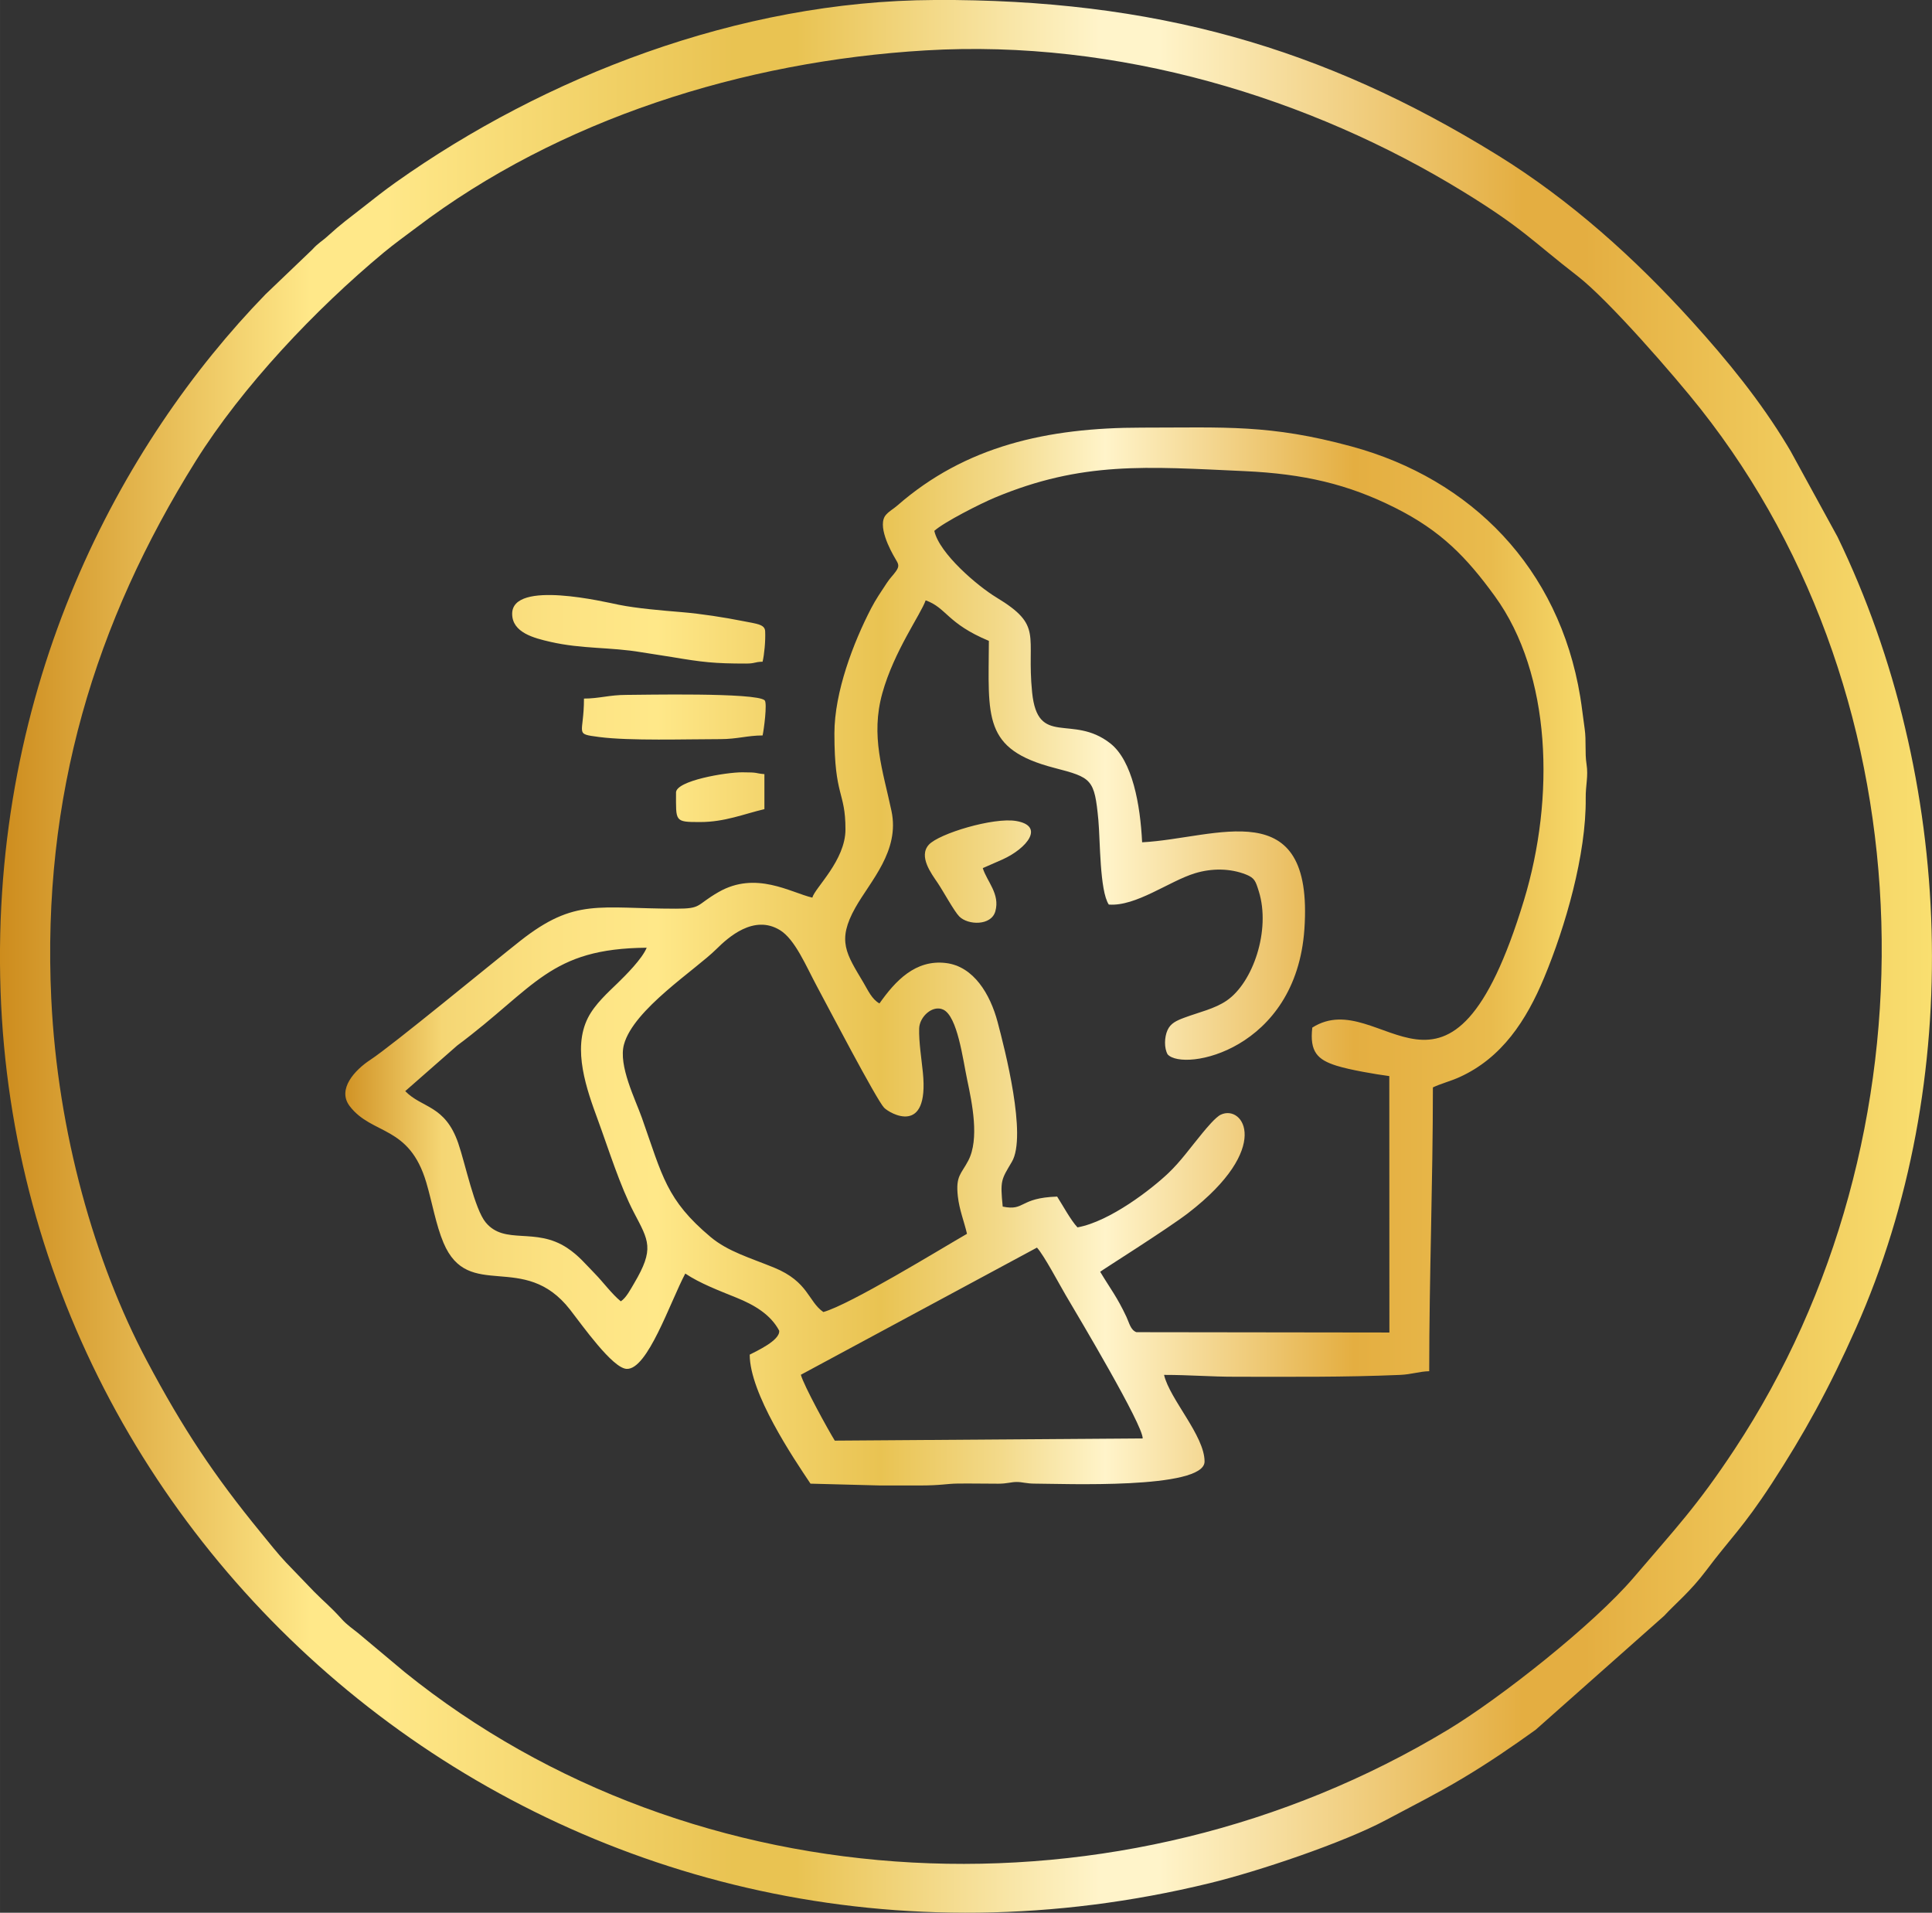
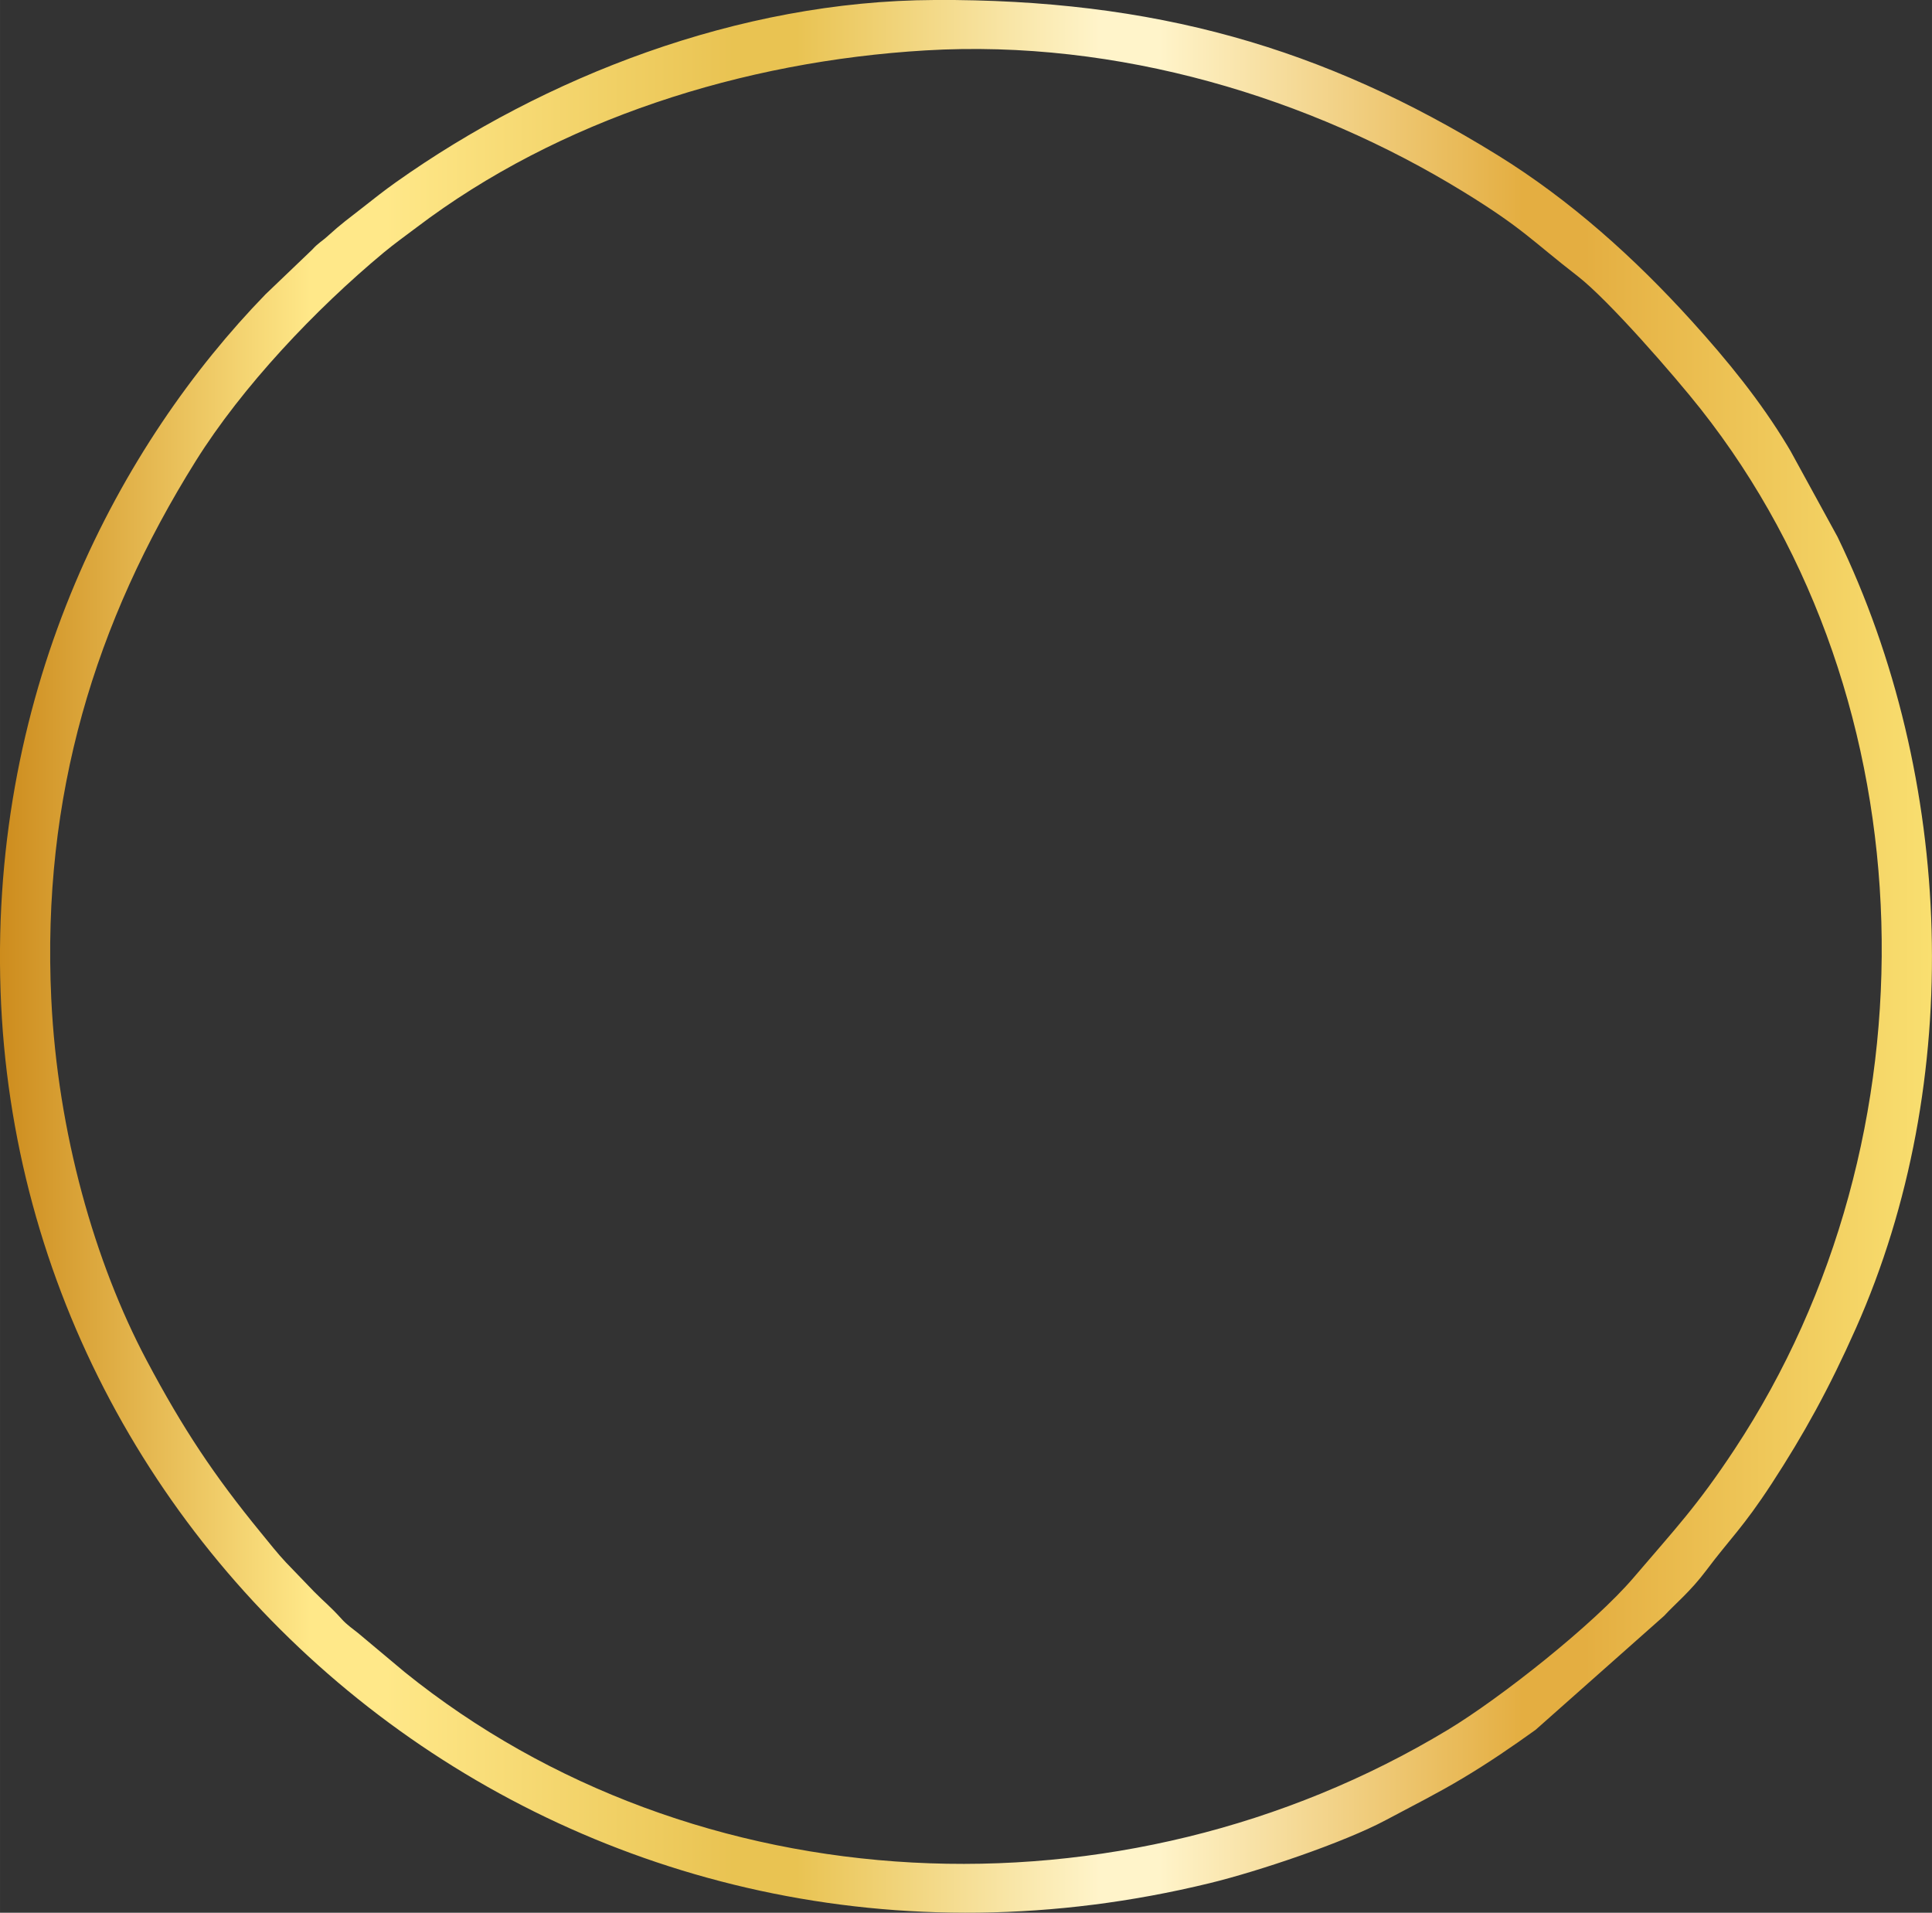
<svg xmlns="http://www.w3.org/2000/svg" viewBox="0 0 854.76 846.11" style="shape-rendering:geometricPrecision; text-rendering:geometricPrecision; image-rendering:optimizeQuality; fill-rule:evenodd; clip-rule:evenodd" version="1.1" height="29.311mm" width="29.611mm" xml:space="preserve">
  <rect x="0" y="0" width="854.76" height="846.11" fill="#333333" stroke="none" />
  <defs>
    <style type="text/css">
   
    .fil1 {fill:url(#id0)}
    .fil0 {fill:url(#id1);fill-rule:nonzero}
   
  </style>
    <linearGradient y2="423.1" x2="702.19" y1="423.1" x1="152.76" gradientUnits="userSpaceOnUse" id="id0">
      <stop style="stop-opacity:1; stop-color:#D19325" offset="0" />
      <stop style="stop-opacity:1; stop-color:#F5D674" offset="0.078" />
      <stop style="stop-opacity:1; stop-color:#FCE282" offset="0.169" />
      <stop style="stop-opacity:1; stop-color:#FFE889" offset="0.251" />
      <stop style="stop-opacity:1; stop-color:#F2D269" offset="0.349" />
      <stop style="stop-opacity:1; stop-color:#E9C352" offset="0.431" />
      <stop style="stop-opacity:1; stop-color:#F3DA8B" offset="0.529" />
      <stop style="stop-opacity:1; stop-color:#FFF4CA" offset="0.612" />
      <stop style="stop-opacity:1; stop-color:#E4AE41" offset="0.812" />
      <stop style="stop-opacity:1; stop-color:#E9BB4D" offset="0.922" />
      <stop style="stop-opacity:1; stop-color:#F7DA6B" offset="1" />
    </linearGradient>
    <linearGradient y2="423.05" x2="854.76" y1="423.05" x1="-0" gradientUnits="userSpaceOnUse" id="id1">
      <stop style="stop-opacity:1; stop-color:#CD8C1D" offset="0" />
      <stop style="stop-opacity:1; stop-color:#FFE889" offset="0.161" />
      <stop style="stop-opacity:1; stop-color:#FFE889" offset="0.18" />
      <stop style="stop-opacity:1; stop-color:#FFE889" offset="0.2" />
      <stop style="stop-opacity:1; stop-color:#E9C352" offset="0.38" />
      <stop style="stop-opacity:1; stop-color:#E9C352" offset="0.412" />
      <stop style="stop-opacity:1; stop-color:#FFF4CA" offset="0.569" />
      <stop style="stop-opacity:1; stop-color:#FFF4CA" offset="0.6" />
      <stop style="stop-opacity:1; stop-color:#E4AE41" offset="0.788" />
      <stop style="stop-opacity:1; stop-color:#E4AE41" offset="0.82" />
      <stop style="stop-opacity:1; stop-color:#F9DF70" offset="1" />
    </linearGradient>
  </defs>
  <g id="Layer_x0020_1">
    <path d="M22.68 441.93c-4.26,-89.98 19.43,-166.83 63.87,-237.92 20.66,-33.05 53.01,-67.18 83.18,-92.26 4.69,-3.9 9.45,-7.28 14.5,-11.1 62.87,-47.68 144.33,-73.57 225.36,-78.36 85.09,-5.03 170.02,20.86 237.88,62.55 26.5,16.28 30.43,21.77 50.51,37.3 13.64,10.55 42.9,44.17 54.44,58.79 102.21,129.44 105.95,322.38 15,460.18 -16.62,25.18 -26.29,35.2 -44.59,56.66 -17.71,20.77 -59.09,53.45 -82.33,67.46 -144.57,87.18 -333.28,77.78 -461.45,-25.56l-20.55 -17.21c-2.6,-2.12 -4.99,-3.66 -7.26,-6.19 -5.14,-5.7 -7.56,-7.42 -12.22,-12.13l-12.51 -13c-3.35,-3.51 -7.87,-9.21 -11.2,-13.28 -20.48,-25.02 -34.33,-45.74 -50.48,-76.18 -22.86,-43.09 -39.34,-100.71 -42.14,-159.74zm390.7 -441.93c-86.84,0.36 -172.74,34.21 -238.17,80.58 -5.35,3.79 -9.47,7.09 -15.22,11.59 -5.52,4.32 -9.1,6.89 -14.77,12.05 -3.11,2.84 -4.17,3 -7.19,6.3l-20.54 19.65c-63.94,65.8 -121.84,172.8 -117.25,308.12 8.84,260.63 258.71,461.97 534.9,394.75 21.78,-5.3 59.42,-17.98 78.13,-27.99 12.74,-6.81 22.5,-11.64 33.9,-18.46 11.66,-6.97 21.56,-13.76 32.22,-21.4l56.88 -50.43c4.84,-5.3 11.52,-10.61 18.73,-20.23 10.37,-13.85 16.14,-18.76 28.81,-38.19 14.16,-21.72 25.44,-42.1 37.29,-68.77 48.52,-109.17 43.5,-243.46 -8.13,-350.09l-20.73 -37.86c-0.52,-0.85 -0.85,-1.45 -1.35,-2.28 -11.99,-19.93 -26.69,-37.94 -42.31,-55.19 -25.36,-28.01 -53.83,-53.63 -86.13,-73.59 -77.18,-47.68 -151.84,-68.98 -249.09,-68.58z" class="fil0" />
-     <path d="M458.77 551.88c3.1,3.35 9.92,16.27 12.63,20.87 6.26,10.61 34.17,57.4 34.16,63.54l-136.23 0.98c-2.93,-4.72 -13.76,-24.4 -15.01,-29.14l104.46 -56.25zm-94.5 28.5c-6.75,-4.64 -6.53,-13.39 -21.81,-19.65 -10.49,-4.29 -20.39,-7.1 -28.04,-13.51 -19.62,-16.45 -21.33,-26.99 -30.42,-52.7 -2.9,-8.21 -10.5,-23.18 -7.94,-32.5 4.25,-15.55 31.57,-32.94 40.9,-42.2 5.2,-5.16 16.57,-15.43 28.1,-8.38 6.73,4.12 11.53,15.89 16.47,25.07 4.37,8.11 26.31,50.1 29.62,53.5 2.45,2.52 19.96,12.72 17.16,-15.51 -0.58,-5.87 -1.84,-13.72 -1.65,-19.57 0.17,-5.2 5.94,-10.51 10.63,-8.33 6.33,2.94 8.7,21.98 10.62,31.07 2.18,10.35 5.48,26.16 0.48,35.73 -3.12,5.97 -5.63,6.7 -4.63,15.72 0.68,6.11 2.74,11 4.06,16.66 -12.24,7.06 -51.61,31.24 -63.54,34.6zm-161.95 -117.92c34.67,-25.84 40.79,-42.89 83.79,-43.23 -2.07,5.01 -9.37,12.25 -12.81,15.6 -4.17,4.06 -10.09,9.32 -13.17,15.38 -7.06,13.89 -0.47,31.98 4.34,45.09 4.87,13.27 9.79,29.2 16,41.09 6.56,12.54 9.13,15.99 0.09,31.27 -1.44,2.43 -3.55,6.52 -5.91,7.98 -3.95,-3.21 -7.89,-8.6 -11.46,-12.23 -4.09,-4.17 -7.17,-8.01 -12.24,-11.37 -14.15,-9.38 -27.56,-1.12 -36.03,-11.25 -4.95,-5.91 -9.06,-26.03 -12.18,-35.08 -5.87,-17.01 -16.05,-15.41 -23.46,-23.05l23.03 -20.2zm211.04 -227.63c4.3,-3.88 20.42,-12.05 26.69,-14.67 38.77,-16.21 67.14,-13.73 110.5,-11.76 26.37,1.2 45.86,5.78 66.68,16.22 20.24,10.15 31.51,21.75 44.09,39.06 25.17,34.62 26.66,89.32 12.91,134.57 -32.91,108.31 -63.05,36.9 -93.64,56.31 -1.23,10.73 2.31,14.23 10.79,16.88 5.92,1.85 17.16,3.76 23.28,4.57l0.04 113.43 -111.93 -0.15c-2.6,-0.96 -3.15,-4.1 -4.42,-6.79 -4.22,-8.96 -6.96,-12.18 -11.61,-19.93 0.78,-0.72 29.8,-18.94 38.94,-25.98 37.43,-28.85 24.37,-48.17 14.44,-43.52 -2.29,1.07 -6.34,5.96 -8.18,8.19 -5.41,6.55 -9.48,12.37 -14.98,17.62 -7.36,7.02 -25.88,21.45 -40.26,24.05 -2.93,-3.09 -6.68,-10.02 -9,-13.62 -16.98,0.57 -14.05,6.49 -24.08,4.43 -1.15,-11.6 -0.68,-11.83 4.04,-19.79 6.8,-11.47 -3.14,-49.96 -6.31,-61.9 -3.25,-12.23 -10.54,-24.55 -22.82,-26.05 -13.56,-1.66 -22.45,7.96 -29.44,17.87 -3.39,-1.87 -5.14,-5.94 -7.04,-9.14 -7.61,-12.83 -11.91,-18.51 -3.61,-33.25 6.64,-11.8 19.72,-25.04 15.97,-42.74 -3.8,-17.94 -9.34,-33.11 -4.04,-52.13 5.17,-18.56 17.01,-34.86 19.16,-41.05 9.34,3.33 9.4,10.19 27.97,17.93 -0.17,33.9 -2.79,47.93 28.93,56.18 16.6,4.32 17.8,4.89 19.51,23.07 0.83,8.79 0.54,31.23 4.61,37.39 12,0.94 26.69,-10.34 38.1,-13.83 7.44,-2.28 15.63,-2.24 22.63,0.55 3.84,1.54 4.24,2.95 5.64,7.42 5.35,17.08 -2.51,40.39 -14.27,48.39 -5.31,3.61 -11.96,5.02 -18.6,7.49 -3.64,1.35 -6.15,2.52 -7.51,5.52 -1.43,3.16 -1.54,8.02 0.07,10.76 7.12,7.76 56.8,-1.82 60.49,-55.45 4.2,-61.03 -39.08,-40.06 -71.8,-38.39 -0.81,-16.62 -4.26,-36.1 -14.13,-43.8 -16.85,-13.14 -32.07,1.99 -34.54,-22.55 -2.57,-25.54 5.12,-29.31 -15.83,-41.98 -8.22,-4.97 -25.18,-19.35 -27.43,-29.4zm-44.2 89.68c0,28.41 4.89,25.31 4.89,42.39 0,13.72 -13.49,25.79 -14.66,30.17 -9.6,-2.24 -24.96,-11.98 -41.54,-2.43 -10.13,5.83 -7.19,7.32 -18.75,7.32 -34.18,0 -44.65,-4.86 -68.89,14.21 -12.39,9.75 -56.83,46.42 -66.34,52.63 -6.84,4.47 -14.87,13.05 -9.14,20.52 9.9,12.91 26.33,8.24 33.88,33.8 2.61,8.84 4.24,18.69 7.6,26.63 11.09,26.28 35.51,3.33 55.99,29.57 5.48,7.02 18.73,25.86 25.01,26.21 9.26,0.51 19.24,-29.45 25.97,-42.17 6.48,4.34 14.86,7.52 22.71,10.7 7.7,3.12 15.03,7.36 18.84,14.57 0.48,4.28 -10.12,9.06 -13.04,10.6 0,17.11 19.27,45.69 26.89,57.07l30.96 0.81c5.7,0 11.41,0 17.11,0 9.77,0 12.07,-0.79 17.08,-0.85 5.96,-0.08 12.01,0.07 17.98,0.06 3.9,-0.01 5.55,-0.76 8.12,-0.76 2.59,0 4.2,0.73 8.15,0.73 11.5,0 74.95,2.7 74.95,-9.78 0,-11.45 -15.42,-27.58 -17.92,-38.32 11.55,0 20.16,0.82 31.77,0.82 25.71,0 47.07,0.25 72.51,-0.81 5.3,-0.22 8.57,-1.54 13.03,-1.64 0,-41.92 1.63,-83.42 1.63,-125.54 3.5,-1.68 7.74,-2.72 11.76,-4.54 18.74,-8.48 29.58,-25.06 37.47,-44.03 9.35,-22.46 18.65,-54.41 18.38,-79.43 -0.06,-5.79 1.21,-9.52 0.36,-15.01 -0.79,-5.03 -0.07,-10.36 -0.81,-15.51 -0.79,-5.51 -1.18,-9.47 -1.98,-14.32 -9.37,-56.95 -48.11,-96.27 -101.19,-110.7 -36.23,-9.85 -55.82,-8.32 -92.72,-8.32 -42.03,0 -78.12,8.19 -108.17,34.42 -1.86,1.63 -3.31,2.25 -4.98,4.04 -4.23,4.54 1.83,15.8 4.01,19.46 1.45,2.42 2.02,3.29 0.18,5.8 -1.4,1.92 -2.36,2.65 -3.97,5.08 -2.5,3.78 -4.84,7.22 -6.85,11.08 -7.82,15.06 -16.28,37.02 -16.28,55.45zm-142.57 -52.99c0,8.33 9.71,10.76 16.93,12.41 14.06,3.22 26.41,2.25 40.22,4.59 4.68,0.79 8.54,1.28 13.38,2.1 13.77,2.32 18.9,2.91 32.94,2.91 4.09,0 3.65,-0.73 7.33,-0.82 0.76,-3.28 1.34,-9.18 1.13,-13.49 -0.15,-3.06 -3.66,-3.26 -10.02,-4.52 -8.03,-1.6 -18.27,-3.2 -27.03,-3.93 -9.14,-0.76 -19.59,-1.63 -27.71,-3.25 -5.82,-1.16 -47.17,-11.17 -47.17,4zm31.77 37.5c0,16.11 -4.52,15.52 6.65,16.99 13.47,1.78 38.81,0.95 53.64,0.95 7.45,0 12.12,-1.63 18.74,-1.63 0.55,-2.38 2.14,-14.32 0.92,-15.53 -3.63,-3.56 -54.85,-2.41 -61.2,-2.41 -7.45,0 -12.12,1.63 -18.74,1.63zm176.43 75l8.74 -3.83c10.95,-4.96 18.77,-14.85 6.03,-17.02 -10.01,-1.71 -34.14,5.57 -38.62,10.49 -4.71,5.16 1.21,12.91 3.87,16.85 2.44,3.6 7.34,12.62 9.58,14.88 3.87,3.93 14.16,4.2 15.97,-2.26 2.16,-7.71 -3.72,-13.18 -5.56,-19.11zm-135.7 -33.42c0,12.81 -0.74,13.04 10.59,13.04 11.04,0 19.49,-3.6 28.51,-5.71l0 -15.49c-4.45,-0.37 -2.22,-0.81 -9.78,-0.81 -7.38,0 -29.33,3.71 -29.33,8.97z" class="fil1" />
  </g>
</svg>